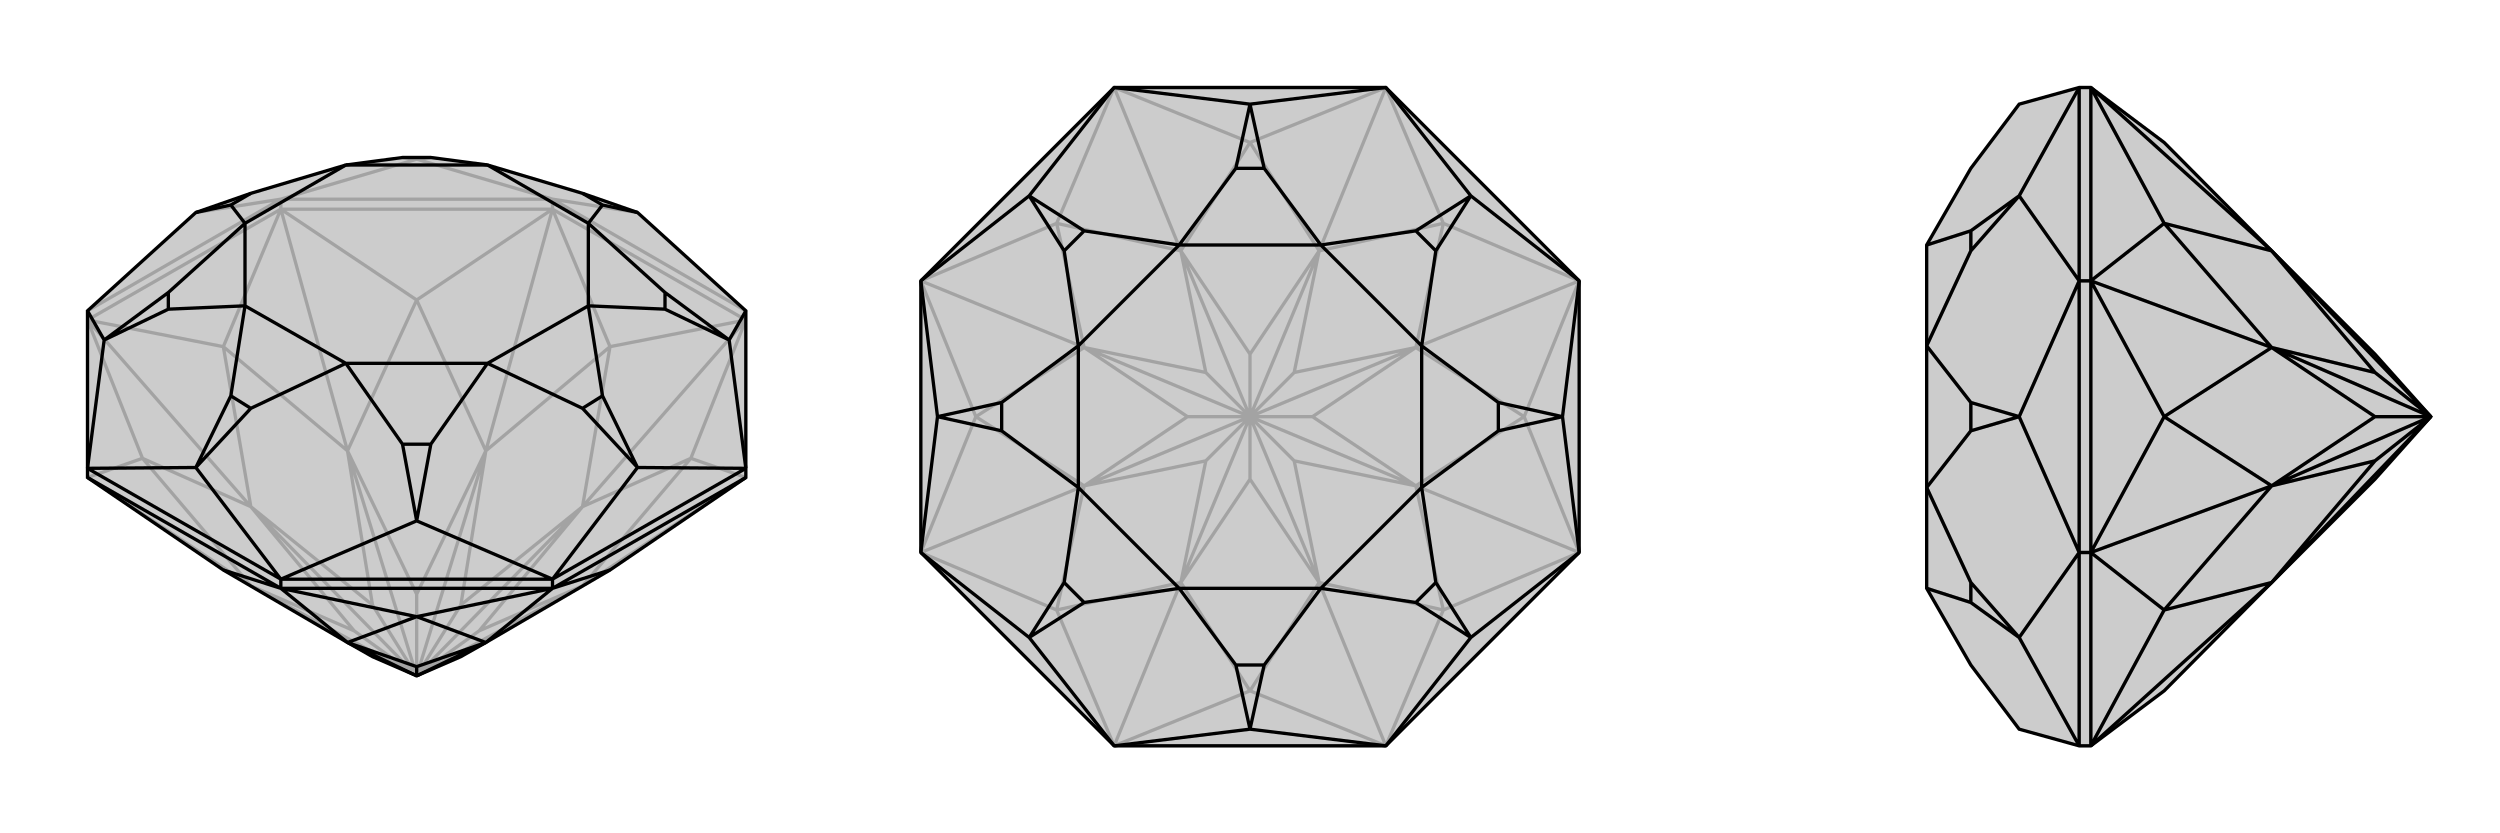
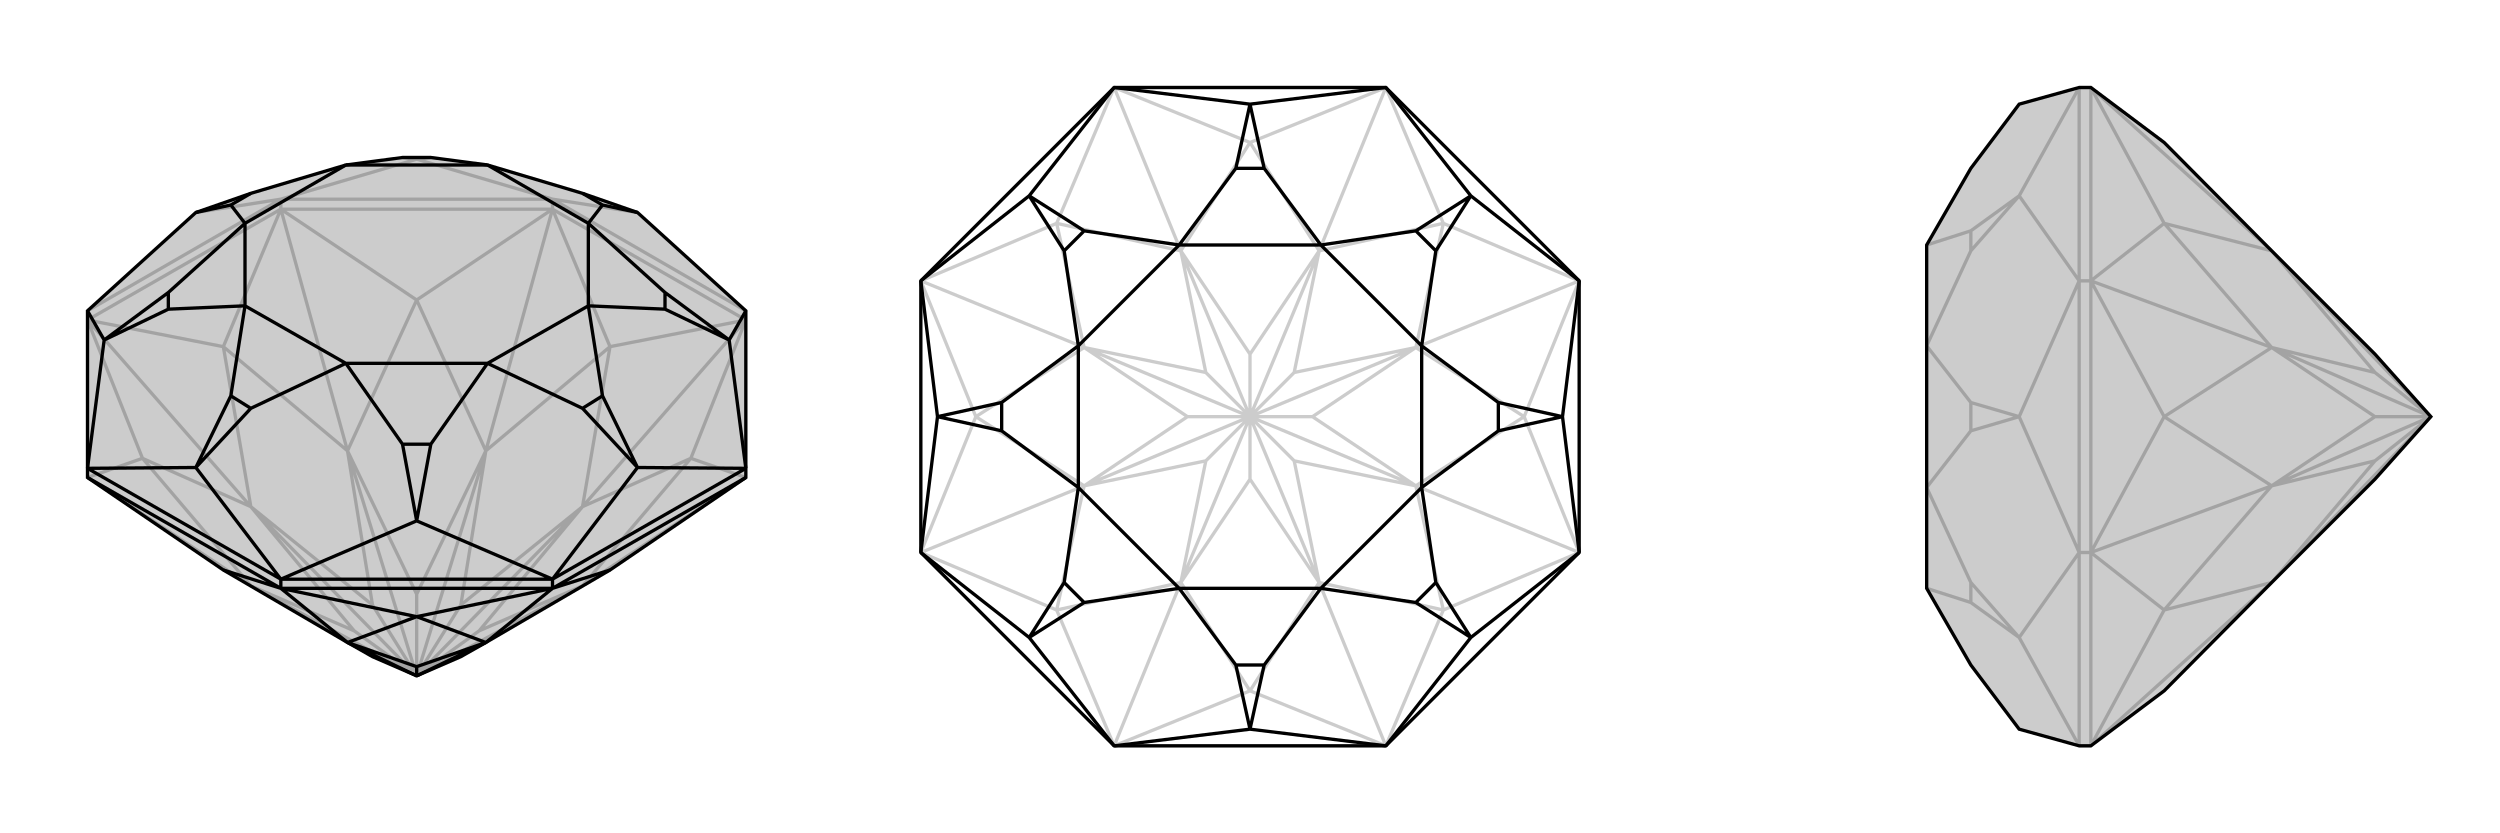
<svg xmlns="http://www.w3.org/2000/svg" viewBox="0 0 3000 1000">
  <g stroke="currentColor" stroke-width="4" fill="none" transform="translate(0 -29)">
    <path fill="currentColor" stroke="none" fill-opacity=".2" d="M268,713L417,800L447,817L500,840L553,817L583,800L732,713L895,602L895,591L895,402L765,284L699,261L585,227L517,218L483,218L415,227L301,261L235,284L105,402L105,591L105,602z" />
    <path stroke-opacity=".2" d="M663,280L663,268M337,280L337,268M895,413L663,280M663,280L337,280M337,280L105,413M895,602L829,579M895,602L699,732M895,413L829,579M895,413L732,445M895,413L699,637M663,280L732,445M663,280L500,389M663,280L583,570M337,280L500,389M337,280L268,445M337,280L417,570M105,413L268,445M105,413L171,579M105,413L301,637M105,602L171,579M105,602L301,732M829,579L699,732M829,579L699,637M732,445L699,637M732,445L583,570M500,389L583,570M500,389L417,570M268,445L417,570M268,445L301,637M171,579L301,637M171,579L301,732M699,732L575,786M500,840L699,732M699,637L575,786M500,840L575,786M699,637L553,755M500,840L699,637M583,570L553,755M500,840L553,755M583,570L500,742M500,840L583,570M417,570L500,742M500,840L500,742M417,570L447,755M500,840L417,570M301,637L447,755M500,840L447,755M301,637L425,786M500,840L301,637M301,732L425,786M301,732L500,840M500,840L425,786M105,402L337,268M663,268L337,268M663,268L895,402M337,268L235,284M337,268L500,220M663,268L500,220M663,268L765,284M500,220L483,218M500,220L517,218" />
    <path d="M268,713L417,800L447,817L500,840L553,817L583,800L732,713L895,602L895,591L895,402L765,284L699,261L585,227L517,218L483,218L415,227L301,261L235,284L105,402L105,591L105,602z" />
    <path d="M337,735L337,724M663,735L663,724M105,602L337,735M337,735L663,735M663,735L895,602M337,735L268,713M337,735L500,769M337,735L417,800M663,735L500,769M663,735L732,713M663,735L583,800M500,769L417,800M500,769L583,800M417,800L500,829M417,800L500,840M583,800L500,829M500,840L500,829M500,840L583,800M105,591L337,724M895,591L663,724M337,724L663,724M895,402L875,437M895,591L875,437M895,591L765,590M663,724L765,590M663,724L500,654M337,724L235,590M337,724L500,654M105,591L235,590M105,591L125,437M105,402L125,437M765,284L723,275M875,437L798,380M875,437L798,400M765,590L723,504M765,590L699,519M500,654L517,562M500,654L483,562M235,590L301,519M235,590L277,504M125,437L202,400M125,437L202,380M235,284L277,275M723,275L706,297M723,275L699,261M798,380L706,297M798,400L706,396M798,380L798,400M723,504L706,396M699,519L585,465M723,504L699,519M517,562L585,465M483,562L415,465M517,562L483,562M301,519L415,465M277,504L294,396M301,519L277,504M202,400L294,396M202,380L294,297M202,400L202,380M277,275L294,297M277,275L301,261M706,297L585,227M706,297L706,396M706,396L585,465M585,465L415,465M415,465L294,396M294,396L294,297M294,297L415,227M585,227L415,227" />
  </g>
  <g stroke="currentColor" stroke-width="4" fill="none" transform="translate(1000 0)">
-     <path fill="currentColor" stroke="none" fill-opacity=".2" d="M105,663L105,337L337,105L663,105L895,337L895,663L663,895L337,895z" />
    <path stroke-opacity=".2" d="M337,895L500,829M663,895L500,829M663,895L732,732M663,895L583,699M895,663L732,732M895,663L829,500M895,663L699,583M895,337L829,500M895,337L732,268M895,337L699,417M663,105L732,268M663,105L500,171M663,105L583,301M337,105L500,171M337,105L268,268M337,105L417,301M105,337L268,268M105,337L171,500M105,337L301,417M105,663L171,500M105,663L268,732M105,663L301,583M337,895L268,732M337,895L417,699M500,829L417,699M500,829L583,699M732,732L583,699M732,732L699,583M829,500L699,583M829,500L699,417M732,268L699,417M732,268L583,301M500,171L583,301M500,171L417,301M268,268L417,301M268,268L301,417M171,500L301,417M171,500L301,583M268,732L301,583M268,732L417,699M417,699L500,575M583,699L500,575M500,575L500,500M583,699L553,553M583,699L500,500M699,583L553,553M500,500L553,553M699,583L575,500M500,500L699,583M699,417L575,500M500,500L575,500M699,417L553,447M500,500L699,417M583,301L553,447M500,500L553,447M583,301L500,425M500,500L583,301M417,301L500,425M500,500L500,425M417,301L447,447M500,500L417,301M301,417L447,447M500,500L447,447M301,417L425,500M500,500L301,417M301,583L425,500M500,500L425,500M301,583L447,553M500,500L301,583M417,699L447,553M417,699L500,500M500,500L447,553" />
    <path d="M105,663L105,337L337,105L663,105L895,337L895,663L663,895L337,895z" />
    <path d="M663,105L500,125M663,105L765,235M895,337L765,235M895,337L875,500M895,663L875,500M895,663L765,765M663,895L500,875M663,895L765,765M337,895L500,875M337,895L235,765M105,663L235,765M105,663L125,500M105,337L125,500M105,337L235,235M337,105L235,235M337,105L500,125M500,125L517,202M500,125L483,202M765,235L699,277M765,235L723,301M875,500L798,483M875,500L798,517M765,765L723,699M765,765L699,723M500,875L517,798M500,875L483,798M235,765L301,723M235,765L277,699M125,500L202,517M125,500L202,483M235,235L277,301M235,235L301,277M517,202L585,294M483,202L415,294M517,202L483,202M699,277L585,294M723,301L706,415M699,277L723,301M798,483L706,415M798,517L706,585M798,483L798,517M723,699L706,585M699,723L585,706M723,699L699,723M517,798L585,706M483,798L415,706M517,798L483,798M301,723L415,706M277,699L294,585M301,723L277,699M202,517L294,585M202,483L294,415M202,517L202,483M277,301L294,415M301,277L415,294M277,301L301,277M585,294L415,294M585,294L706,415M706,415L706,585M706,585L585,706M585,706L415,706M415,706L294,585M294,585L294,415M415,294L294,415" />
  </g>
  <g stroke="currentColor" stroke-width="4" fill="none" transform="translate(2000 0)">
    <path fill="currentColor" stroke="none" fill-opacity=".2" d="M597,829L726,699L850,575L917,500L850,425L726,301L597,171L509,105L495,105L423,125L365,202L312,294L312,415L312,585L312,706L365,798L423,875L495,895L509,895z" />
    <path stroke-opacity=".2" d="M509,337L495,337M509,663L495,663M509,105L509,337M509,337L509,663M509,895L509,663M509,105L597,268M509,105L726,301M509,337L597,268M509,337L597,500M509,337L726,417M509,663L597,500M509,663L597,732M509,663L726,583M509,895L597,732M509,895L726,699M597,268L726,301M597,268L726,417M597,500L726,417M597,500L726,583M597,732L726,583M597,732L726,699M726,301L850,447M917,500L726,301M726,417L850,447M917,500L850,447M726,417L850,500M917,500L726,417M726,583L850,500M917,500L850,500M726,583L850,553M917,500L726,583M726,699L850,553M726,699L917,500M917,500L850,553M495,895L495,663M495,663L495,337M495,105L495,337M495,895L423,765M495,663L423,765M495,663L423,500M495,337L423,500M495,337L423,235M495,105L423,235M423,765L365,723M423,765L365,699M423,500L365,517M423,500L365,483M423,235L365,301M423,235L365,277M365,723L312,706M365,699L312,585M365,723L365,699M365,517L312,585M365,483L312,415M365,517L365,483M365,301L312,415M365,277L312,294M365,301L365,277" />
    <path d="M597,829L726,699L850,575L917,500L850,425L726,301L597,171L509,105L495,105L423,125L365,202L312,294L312,415L312,585L312,706L365,798L423,875L495,895L509,895z" />
-     <path d="M509,663L495,663M509,337L495,337M509,895L509,663M509,663L509,337M509,337L509,105M509,895L597,732M509,895L726,699M509,663L597,732M509,663L597,500M509,663L726,583M509,337L597,500M509,337L597,268M509,337L726,417M509,105L597,268M509,105L726,301M597,732L726,699M597,732L726,583M597,500L726,583M597,500L726,417M597,268L726,417M597,268L726,301M726,699L850,553M726,699L917,500M726,583L850,553M917,500L850,553M726,583L850,500M917,500L726,583M726,417L850,500M917,500L850,500M726,417L850,447M917,500L726,417M726,301L850,447M917,500L850,447M917,500L726,301M495,337L495,105M495,337L495,663M495,895L495,663M495,105L423,235M495,337L423,235M495,337L423,500M495,663L423,500M495,663L423,765M495,895L423,765M423,235L365,277M423,235L365,301M423,500L365,483M423,500L365,517M423,765L365,699M423,765L365,723M365,277L312,294M365,301L312,415M365,277L365,301M365,483L312,415M365,517L312,585M365,483L365,517M365,699L312,585M365,723L312,706M365,699L365,723" />
  </g>
</svg>